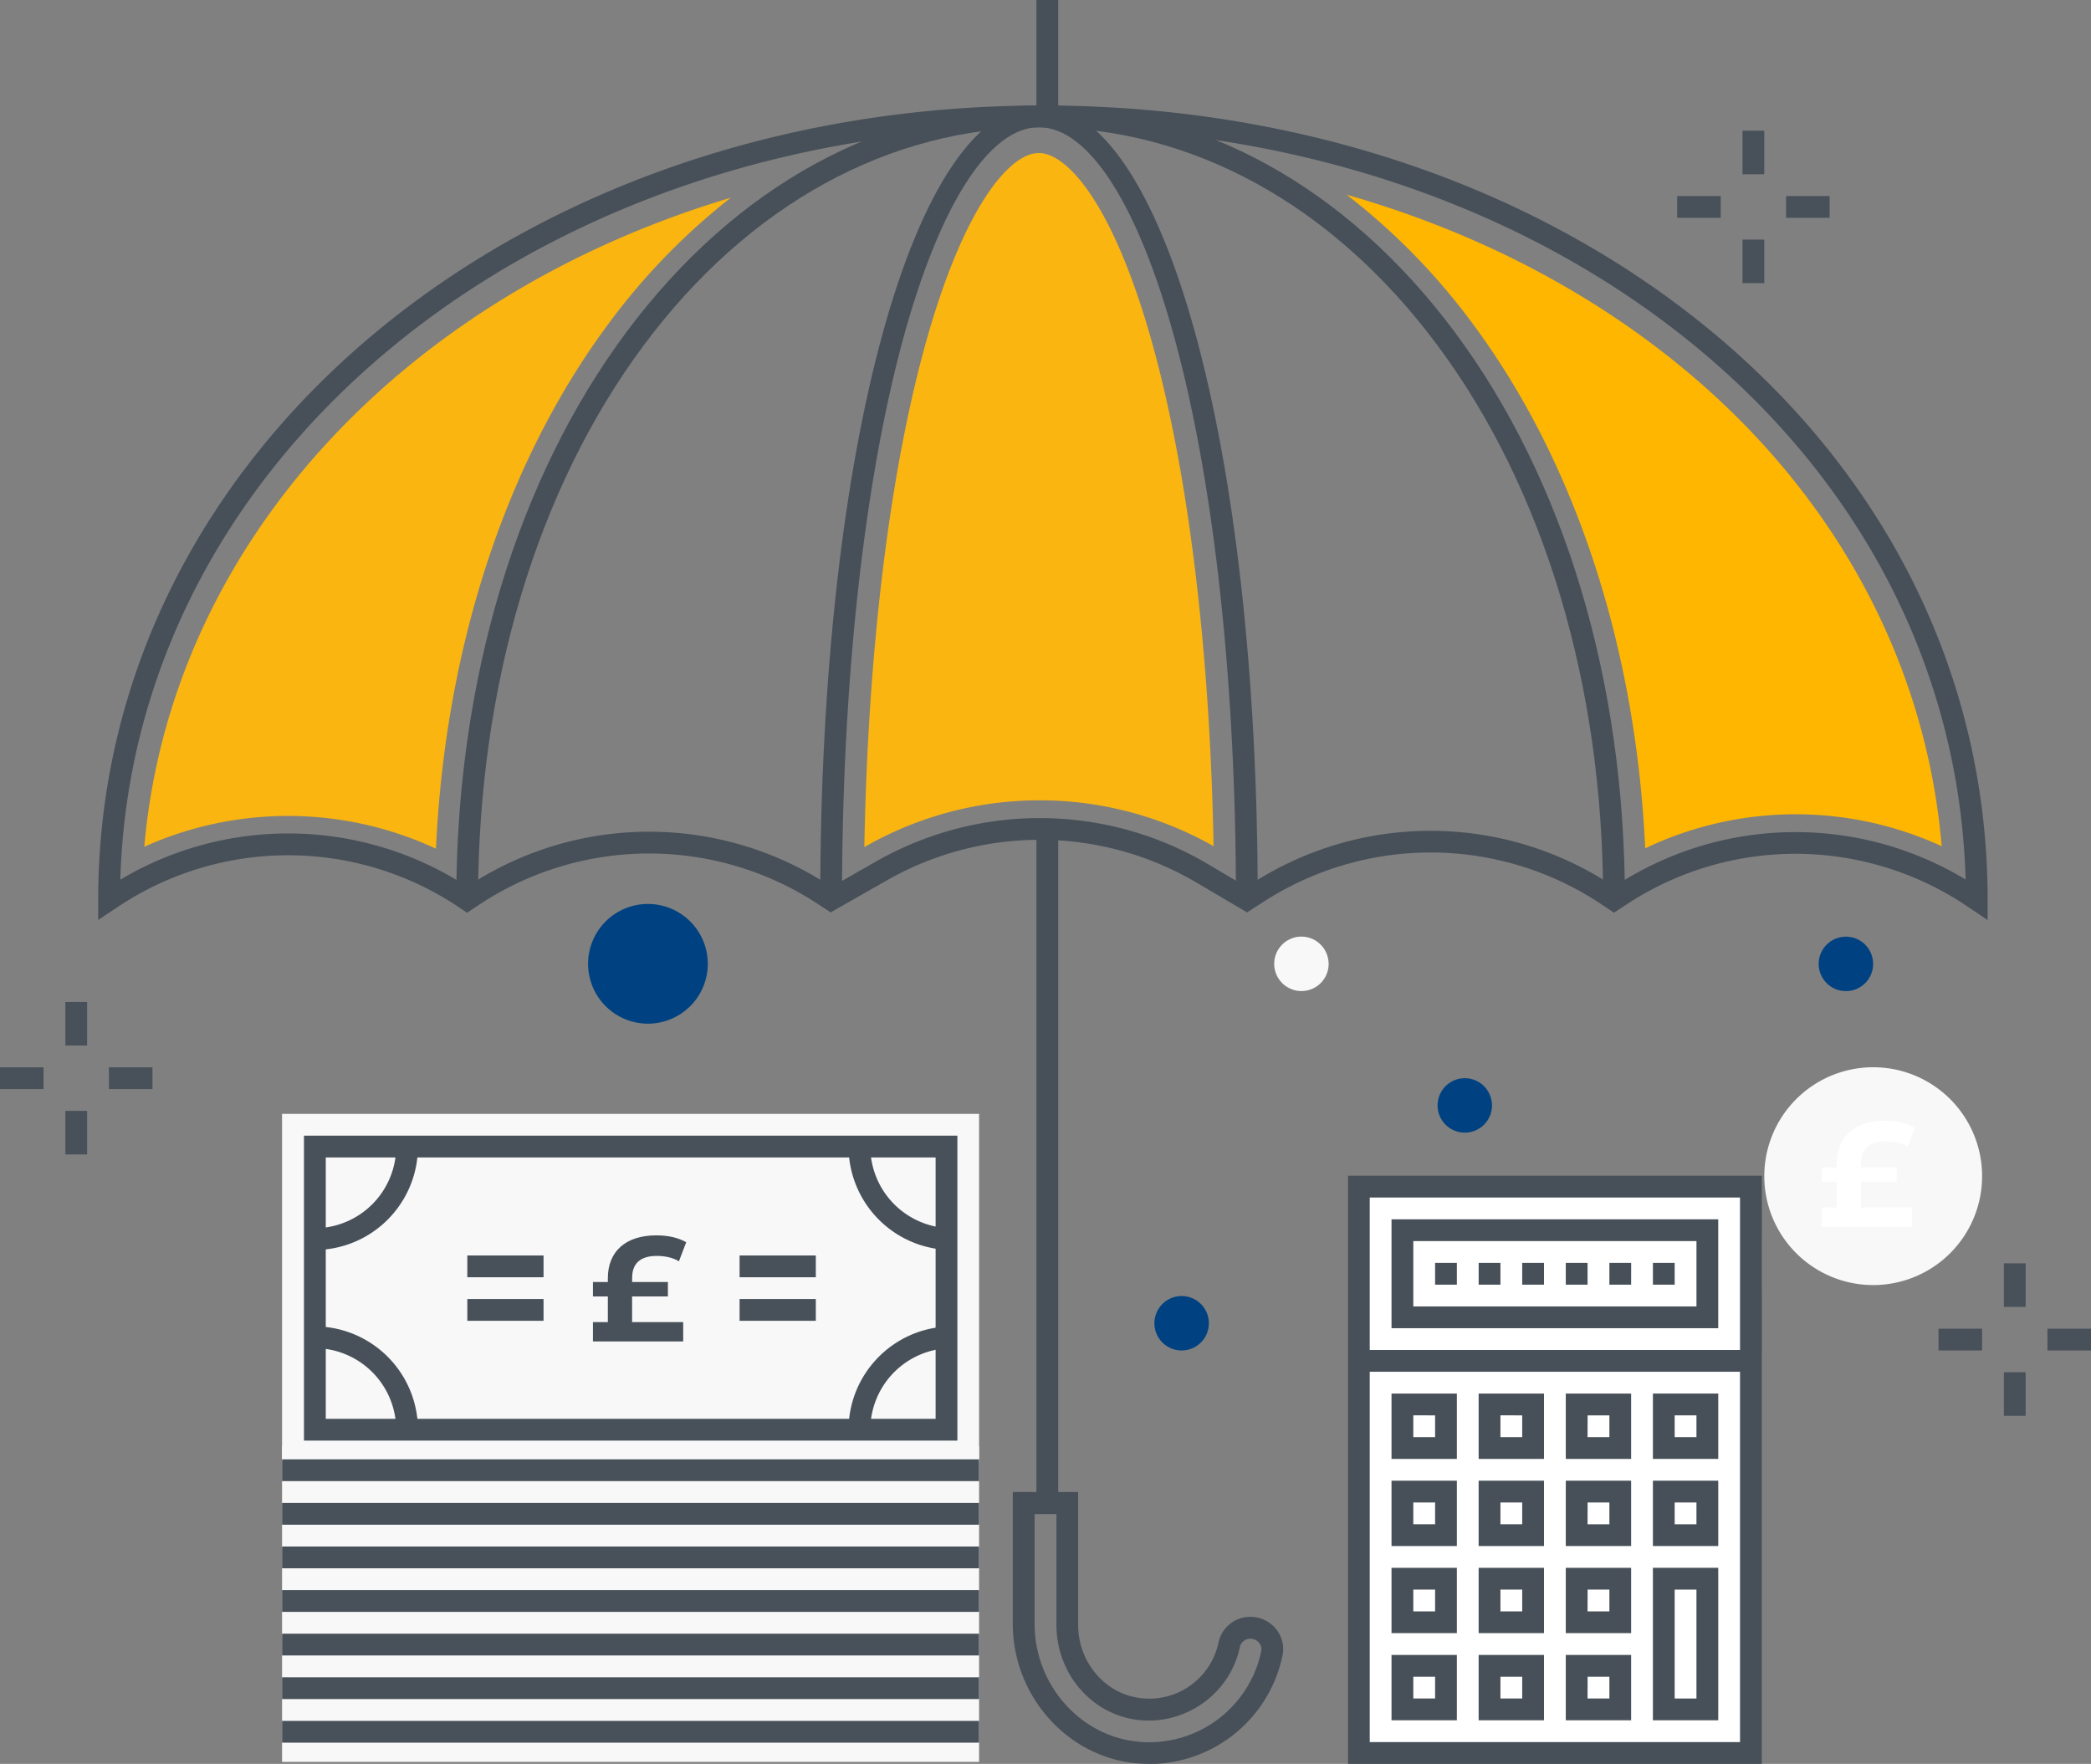
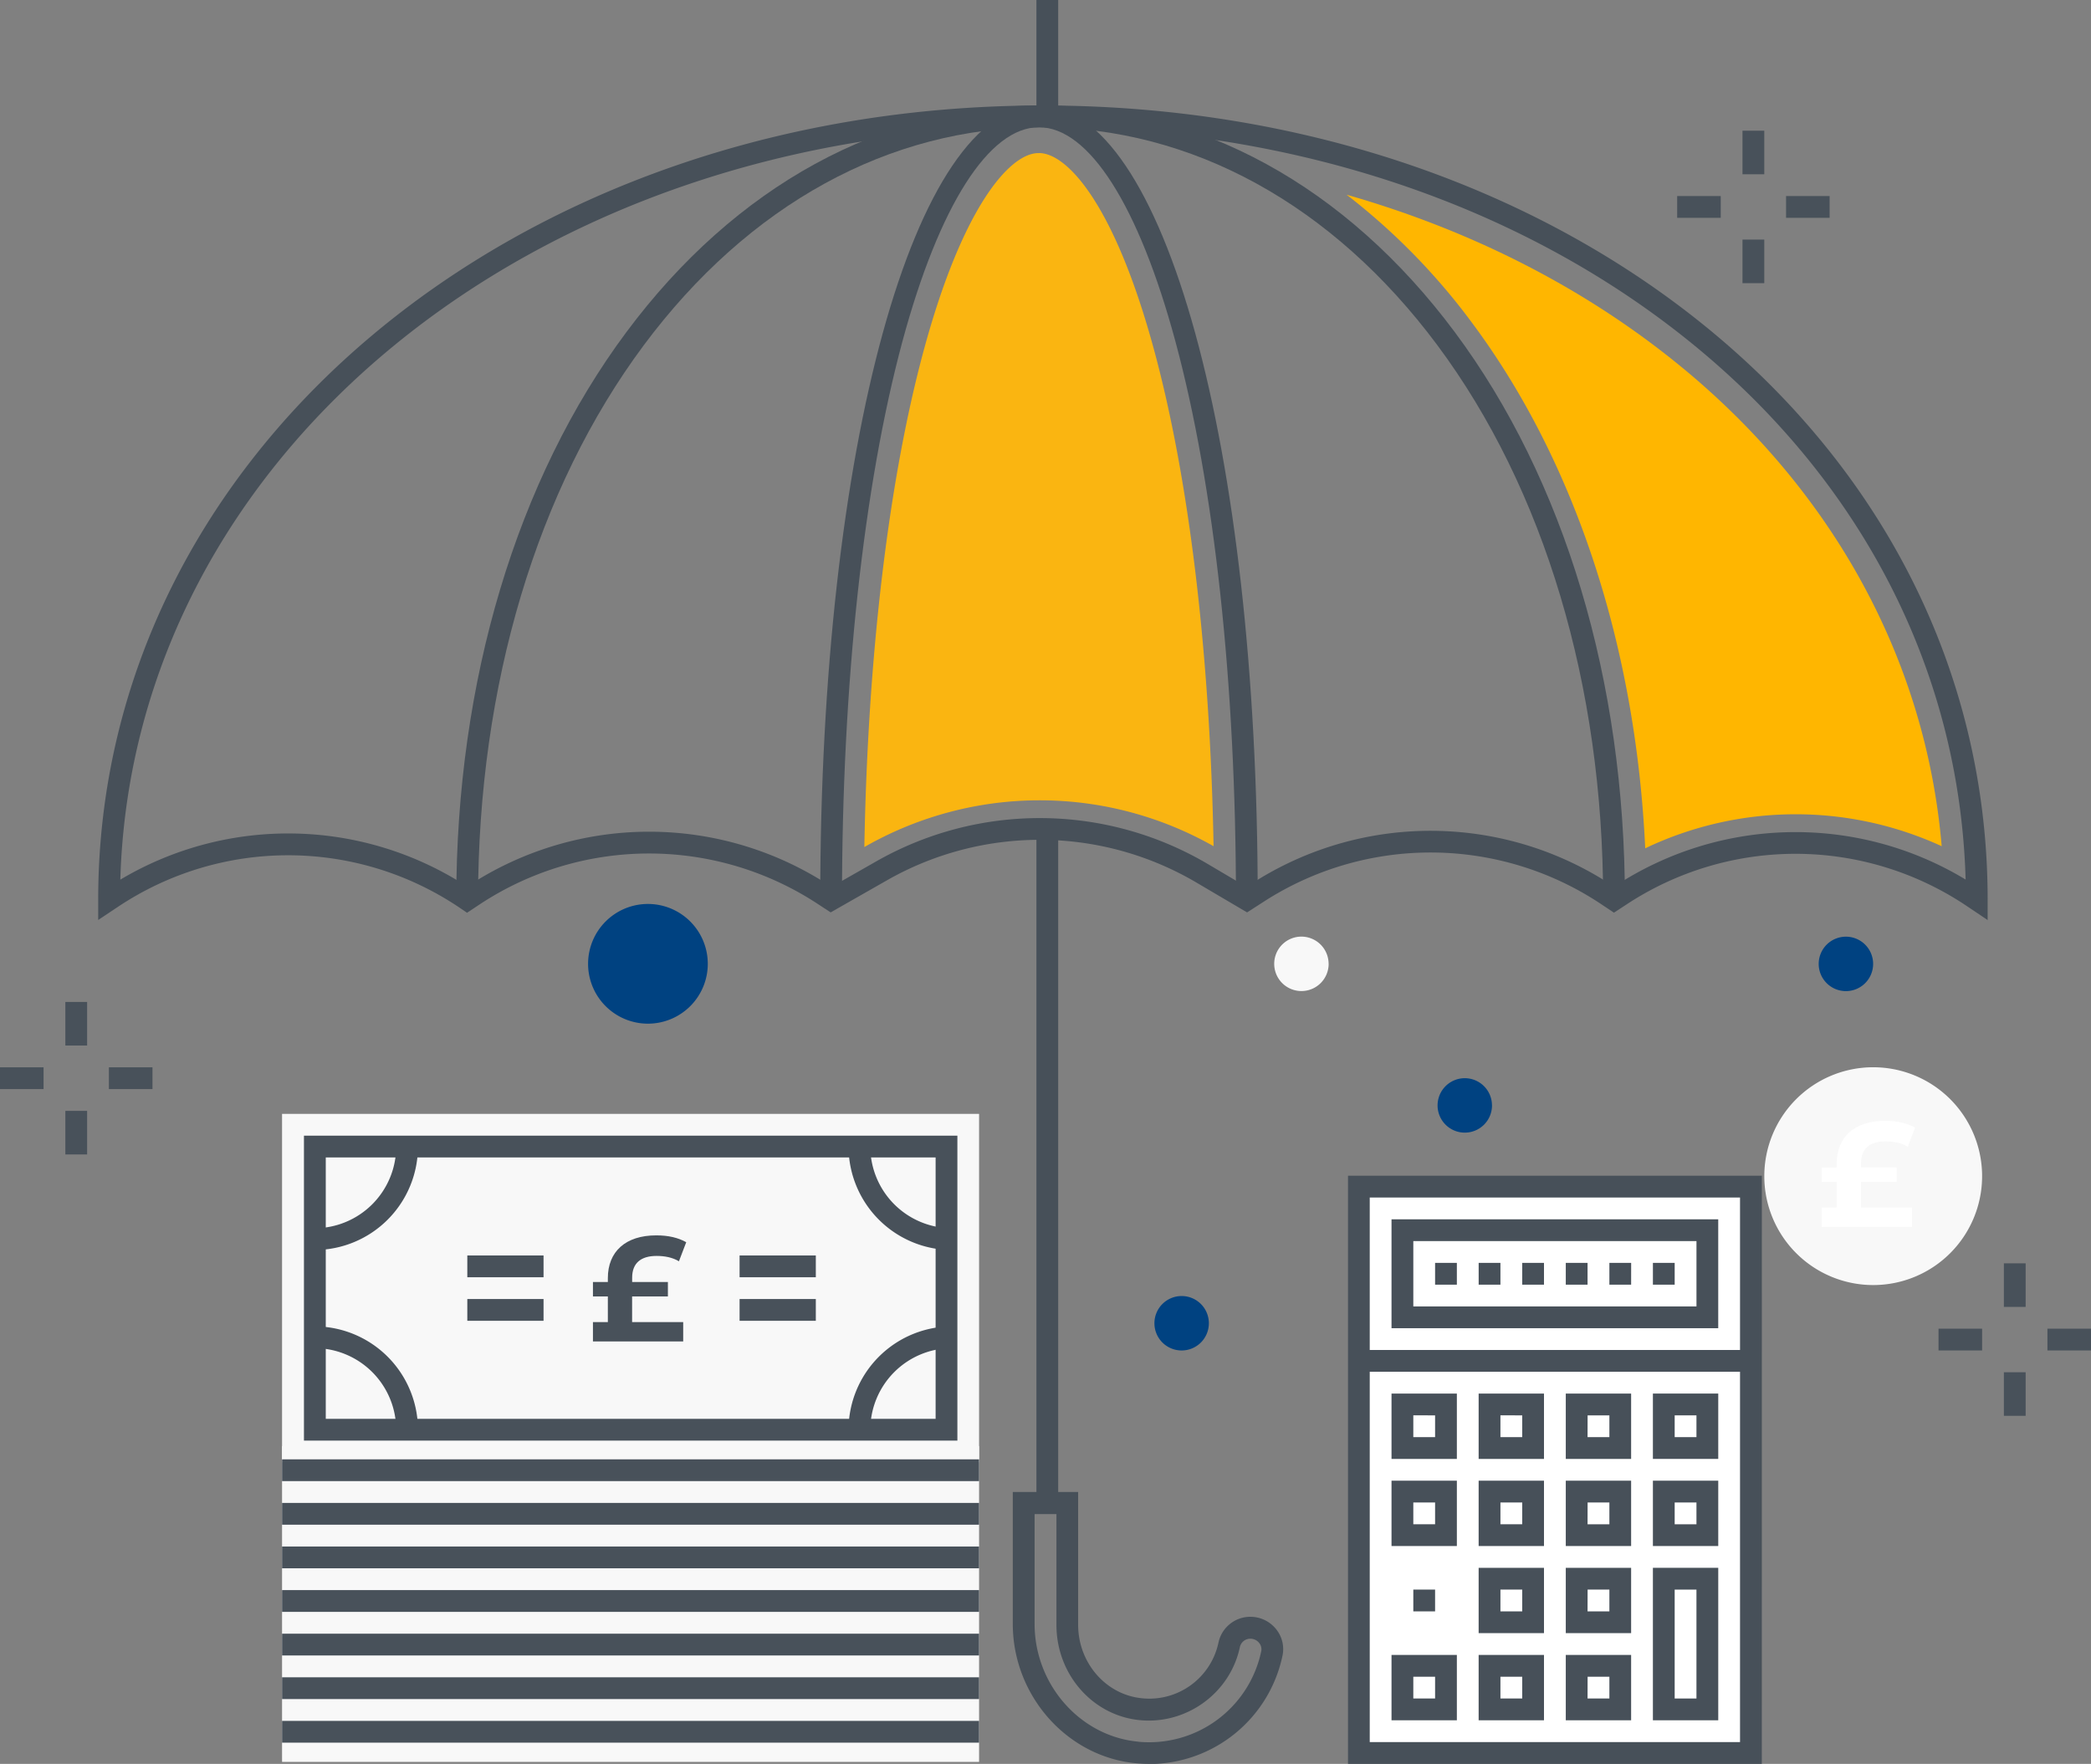
<svg xmlns="http://www.w3.org/2000/svg" id="Layer_1" data-name="Layer 1" viewBox="0 0 1255.95 1059.46">
  <rect x="0" y="0" width="1255.95" height="1059.46" fill="#808080" stroke="none" />
  <defs>
    <style>.cls-1{fill:#004281;}.cls-2{fill:#475059;}.cls-3{fill:#ffb600;}.cls-4{fill:none;}.cls-5{fill:#fab511;}.cls-6{fill:#f8f8f8;}.cls-7{fill:#48515a;}.cls-8{fill:#fff;}</style>
  </defs>
  <path class="cls-1" d="M505.46,752.51a35.95,35.95,0,1,1-35.94-36,35.95,35.95,0,0,1,35.94,36" transform="translate(-80.33 -173.56)" />
  <path class="cls-2" d="M1274.23,726.2l-12.32-8.28a184.46,184.46,0,0,0-204.51-1.18l-7.66,5-7.39-4.93a184.74,184.74,0,0,0-202.83-1.75l-10.13,6.52-30.67-18.07a185.34,185.34,0,0,0-185.37-1.36l-34.08,19.42L572,716.82a184.59,184.59,0,0,0-204.07.29l-7.07,4.69-3.63-2.47a184.17,184.17,0,0,0-206.39-.87l-11.53,7.67V713.92c0-267.49,249.25-477,567.45-477,152.88,0,295.21,48,400.77,135,107.48,88.64,166.67,210.1,166.67,342V726.2Zm-804-53.09a197.61,197.61,0,0,1,109,32.8l.52.34,27.11-15.44a198.43,198.43,0,0,1,198.49,1.45l23.71,14,3.36-2.16A197.87,197.87,0,0,1,1049.62,706l.18.12.42-.27a197.51,197.51,0,0,1,210.75-4c-3.51-123.25-60.63-236.43-161.73-319.81C996,296.86,856.64,250,706.79,250,400.73,250,160,447.52,152.6,701.91a197.08,197.08,0,0,1,208.33,4.15,197.84,197.84,0,0,1,109.29-32.95" transform="translate(-80.33 -173.56)" />
  <path class="cls-2" d="M1056.32,713.92h-13.08c0-128.52-35.36-246.8-99.59-333.06C880.81,296.46,796.18,250,705.35,250S529.9,296.46,467.05,380.86c-64.21,86.25-99.58,204.54-99.58,333.06H354.39c0-131.32,36.29-252.37,102.17-340.87,65.37-87.8,153.72-136.15,248.79-136.15s183.42,48.35,248.8,136.15c65.88,88.5,102.17,209.55,102.17,340.87" transform="translate(-80.33 -173.56)" />
  <path class="cls-2" d="M835.77,713.92H822.69c0-129.36-12.91-248.42-36.34-335.25-22.08-81.78-52-128.68-82-128.68s-59.89,46.9-82,128.68C599,465.5,586.07,584.56,586.07,713.92H573c0-271.95,56.48-477,131.39-477S835.77,442,835.77,713.92" transform="translate(-80.33 -173.56)" />
  <rect class="cls-2" x="622.52" width="13.08" height="65.19" />
  <rect class="cls-2" x="622.52" y="496.93" width="13.08" height="405.79" />
  <path class="cls-3" d="M1090.92,394.51c-57-47-125.72-82.31-201.75-104a390,390,0,0,1,75.47,77.13c61.69,82.85,98.24,194.18,103.88,315.44a210,210,0,0,1,178.08-1.26c-9.4-110.47-64.1-211.8-155.68-287.33" transform="translate(-80.33 -173.56)" />
  <path class="cls-4" d="M771,274.21c45,72.81,74.29,224.53,77.48,408.43a209.37,209.37,0,0,1,180.65-.67c-5.72-112.32-39.46-214.91-96-290.88C888.22,330.75,832.69,290.84,771,274.21" transform="translate(-80.33 -173.56)" />
-   <path class="cls-5" d="M519.24,292.33C321,351.52,182.58,502.27,167,682.15a210.46,210.46,0,0,1,175.19,1.18c5.61-121.33,42.17-232.77,103.9-315.67a390.46,390.46,0,0,1,73.16-75.33" transform="translate(-80.33 -173.56)" />
  <path class="cls-5" d="M704.6,265.52l-.86,0c-16.83.37-45.17,31.75-68.7,118.94-21,77.8-33.49,182.88-35.55,297.88l.91-.52a211.57,211.57,0,0,1,208.86,0c-2.09-114.8-14.57-219.66-35.54-297.33-23.6-87.41-52-118.72-69.12-119" transform="translate(-80.33 -173.56)" />
  <path class="cls-4" d="M477.55,391.1c-56.59,76-90.34,178.67-96,291.07a209.24,209.24,0,0,1,178.71.62C563.4,499.52,592.51,348,637.3,274.92c-60.74,17-115.44,56.66-159.75,116.18" transform="translate(-80.33 -173.56)" />
  <rect class="cls-6" x="169.42" y="868.55" width="418.66" height="189.71" />
  <rect class="cls-6" x="169.42" y="669.03" width="418.66" height="209.34" />
  <path class="cls-7" d="M655.38,1038.84H262.9V855.68H655.38ZM276,1025.76H642.3v-157H276Z" transform="translate(-80.33 -173.56)" />
  <rect class="cls-7" x="444.23" y="754.08" width="45.79" height="13.08" />
  <rect class="cls-7" x="444.23" y="780.24" width="45.79" height="13.08" />
  <rect class="cls-7" x="280.69" y="754.08" width="45.79" height="13.08" />
  <rect class="cls-7" x="280.69" y="780.24" width="45.79" height="13.08" />
  <path class="cls-7" d="M269.24,924.36V911.28a49.11,49.11,0,0,0,49.06-49.06h13.08a62.2,62.2,0,0,1-62.14,62.14" transform="translate(-80.33 -173.56)" />
  <path class="cls-7" d="M331.39,1032.36H318.3a49.11,49.11,0,0,0-49.06-49.06V970.22a62.22,62.22,0,0,1,62.15,62.14" transform="translate(-80.33 -173.56)" />
  <path class="cls-7" d="M652.11,924.36A62.22,62.22,0,0,1,590,862.22h13.08a49.11,49.11,0,0,0,49.06,49.06Z" transform="translate(-80.33 -173.56)" />
  <path class="cls-7" d="M603.05,1032.36H590a62.22,62.22,0,0,1,62.14-62.14V983.3a49.12,49.12,0,0,0-49.06,49.06" transform="translate(-80.33 -173.56)" />
  <rect class="cls-7" x="169.42" y="876.53" width="418.66" height="13.08" />
  <rect class="cls-7" x="169.42" y="902.71" width="418.66" height="13.08" />
  <rect class="cls-7" x="169.42" y="928.89" width="418.66" height="13.08" />
  <rect class="cls-7" x="169.42" y="955.07" width="418.66" height="13.08" />
  <rect class="cls-7" x="169.42" y="981.25" width="418.66" height="13.08" />
  <rect class="cls-7" x="169.42" y="1007.44" width="418.66" height="13.08" />
  <rect class="cls-7" x="169.42" y="1033.62" width="418.66" height="13.08" />
  <path class="cls-2" d="M770.46,1233q-3.87,0-7.8-.37c-41.49-3.91-74-40.66-74-83.68v-79.24h39.25v79.73c0,22.35,15.9,41.24,37,44A42.47,42.47,0,0,0,812.23,1160a19.56,19.56,0,0,1,19.13-15.34,19.77,19.77,0,0,1,15.38,7.33,19,19,0,0,1,3.92,16,81.88,81.88,0,0,1-80.2,65.1m-6.57-13.39a68.83,68.83,0,0,0,74-54.37,6,6,0,0,0-1.28-5,6.7,6.7,0,0,0-5.22-2.5,6.42,6.42,0,0,0-6.33,5c-5.94,28.2-33.09,47.41-61.79,43.72-27.59-3.54-48.39-28-48.39-56.92v-66.65H701.76V1149c0,36.33,27.29,67.37,62.13,70.65" transform="translate(-80.33 -173.56)" />
  <rect class="cls-7" x="1203.62" y="758.8" width="13.08" height="26.17" />
  <rect class="cls-7" x="1203.62" y="824.22" width="13.08" height="26.17" />
  <rect class="cls-7" x="1229.78" y="798.05" width="26.17" height="13.08" />
  <rect class="cls-7" x="1164.37" y="798.05" width="26.17" height="13.08" />
  <rect class="cls-7" x="39.25" y="601.81" width="13.08" height="26.17" />
  <rect class="cls-7" x="39.25" y="667.23" width="13.08" height="26.17" />
  <rect class="cls-7" x="65.41" y="641.06" width="26.17" height="13.08" />
  <rect class="cls-7" y="641.06" width="26.17" height="13.08" />
  <rect class="cls-7" x="1046.62" y="78.5" width="13.08" height="26.17" />
  <rect class="cls-7" x="1046.62" y="143.91" width="13.08" height="26.17" />
  <rect class="cls-7" x="1072.79" y="117.75" width="26.17" height="13.08" />
  <rect class="cls-7" x="1007.38" y="117.75" width="26.17" height="13.08" />
  <path class="cls-1" d="M1205.42,752.51a16.35,16.35,0,1,1-16.35-16.35,16.35,16.35,0,0,1,16.35,16.35" transform="translate(-80.33 -173.56)" />
  <path class="cls-1" d="M806.43,968.34A16.35,16.35,0,1,1,790.08,952a16.35,16.35,0,0,1,16.35,16.35" transform="translate(-80.33 -173.56)" />
  <path class="cls-6" d="M878.38,752.49A16.35,16.35,0,1,1,862,736.12a16.36,16.36,0,0,1,16.35,16.37" transform="translate(-80.33 -173.56)" />
  <path class="cls-1" d="M976.5,837.38A16.35,16.35,0,1,1,960,821.16a16.35,16.35,0,0,1,16.48,16.22" transform="translate(-80.33 -173.56)" />
  <path class="cls-6" d="M1270.87,880a65.41,65.41,0,1,0-65.41,65.41A65.41,65.41,0,0,0,1270.87,880" transform="translate(-80.33 -173.56)" />
  <rect class="cls-8" x="816.19" y="712.73" width="235.49" height="340.15" />
  <path class="cls-2" d="M1138.55,1233H890V879.75h248.57Zm-235.49-13.08h222.41V892.84H903.06Z" transform="translate(-80.33 -173.56)" />
  <rect class="cls-8" x="842.36" y="843.56" width="26.17" height="26.17" />
  <path class="cls-2" d="M955.39,1049.83H916.14v-39.25h39.25Zm-26.16-13.08h13.08v-13.08H929.23Z" transform="translate(-80.33 -173.56)" />
  <rect class="cls-8" x="842.36" y="895.89" width="26.17" height="26.17" />
  <path class="cls-2" d="M955.39,1102.16H916.14v-39.25h39.25Zm-26.16-13.08h13.08V1076H929.23Z" transform="translate(-80.33 -173.56)" />
  <rect class="cls-8" x="842.36" y="948.22" width="26.17" height="26.17" />
-   <path class="cls-2" d="M955.39,1154.49H916.14v-39.25h39.25Zm-26.16-13.08h13.08v-13.08H929.23Z" transform="translate(-80.33 -173.56)" />
+   <path class="cls-2" d="M955.39,1154.49H916.14h39.25Zm-26.16-13.08h13.08v-13.08H929.23Z" transform="translate(-80.33 -173.56)" />
  <rect class="cls-8" x="842.36" y="1000.56" width="26.17" height="26.17" />
  <path class="cls-2" d="M955.39,1206.82H916.14v-39.25h39.25Zm-26.16-13.08h13.08v-13.08H929.23Z" transform="translate(-80.33 -173.56)" />
  <rect class="cls-8" x="894.69" y="843.56" width="26.17" height="26.17" />
  <path class="cls-2" d="M1007.72,1049.83H968.47v-39.25h39.25Zm-26.16-13.08h13.08v-13.08H981.56Z" transform="translate(-80.33 -173.56)" />
  <rect class="cls-8" x="894.69" y="895.89" width="26.17" height="26.17" />
  <path class="cls-2" d="M1007.72,1102.16H968.47v-39.25h39.25Zm-26.16-13.08h13.08V1076H981.56Z" transform="translate(-80.33 -173.56)" />
  <rect class="cls-8" x="894.69" y="948.22" width="26.17" height="26.17" />
  <path class="cls-2" d="M1007.72,1154.49H968.47v-39.25h39.25Zm-26.16-13.08h13.08v-13.08H981.56Z" transform="translate(-80.33 -173.56)" />
  <rect class="cls-8" x="894.69" y="1000.56" width="26.17" height="26.17" />
  <path class="cls-2" d="M1007.72,1206.82H968.47v-39.25h39.25Zm-26.16-13.08h13.08v-13.08H981.56Z" transform="translate(-80.33 -173.56)" />
  <rect class="cls-8" x="947.02" y="843.56" width="26.17" height="26.17" />
  <path class="cls-2" d="M1060.06,1049.83h-39.25v-39.25h39.25Zm-26.17-13.08H1047v-13.08h-13.08Z" transform="translate(-80.33 -173.56)" />
  <rect class="cls-8" x="947.02" y="895.89" width="26.17" height="26.17" />
  <path class="cls-2" d="M1060.06,1102.16h-39.25v-39.25h39.25Zm-26.17-13.08H1047V1076h-13.08Z" transform="translate(-80.33 -173.56)" />
  <rect class="cls-8" x="947.02" y="948.22" width="26.17" height="26.17" />
  <path class="cls-2" d="M1060.06,1154.49h-39.25v-39.25h39.25Zm-26.17-13.08H1047v-13.08h-13.08Z" transform="translate(-80.33 -173.56)" />
  <rect class="cls-8" x="947.02" y="1000.56" width="26.17" height="26.17" />
  <path class="cls-2" d="M1060.06,1206.82h-39.25v-39.25h39.25Zm-26.17-13.08H1047v-13.08h-13.08Z" transform="translate(-80.33 -173.56)" />
  <rect class="cls-8" x="999.35" y="843.56" width="26.17" height="26.17" />
  <path class="cls-2" d="M1112.39,1049.83h-39.25v-39.25h39.25Zm-26.17-13.08h13.08v-13.08h-13.08Z" transform="translate(-80.33 -173.56)" />
  <rect class="cls-8" x="999.35" y="895.89" width="26.17" height="26.17" />
  <path class="cls-2" d="M1112.39,1102.16h-39.25v-39.25h39.25Zm-26.17-13.08h13.08V1076h-13.08Z" transform="translate(-80.33 -173.56)" />
  <polygon class="cls-8" points="999.35 948.23 999.35 974.39 999.35 1026.72 1025.52 1026.72 1025.52 974.39 1025.52 948.23 999.35 948.23" />
  <path class="cls-2" d="M1112.39,1206.82h-39.25v-91.58h39.25Zm-26.17-13.08h13.08v-65.41h-13.08Z" transform="translate(-80.33 -173.56)" />
  <line class="cls-4" x1="816.19" y1="817.4" x2="1051.68" y2="817.4" />
  <rect class="cls-2" x="816.19" y="810.85" width="235.49" height="13.08" />
  <rect class="cls-8" x="842.36" y="738.9" width="183.16" height="52.33" />
  <path class="cls-2" d="M1112.39,971.33H916.14V905.92h196.24v65.41ZM929.23,958.25h170.08V919H929.23Z" transform="translate(-80.33 -173.56)" />
  <line class="cls-4" x1="1005.89" y1="765.07" x2="855.44" y2="765.07" />
  <path class="cls-2" d="M1086.22,945.17h-13.08V932.09h13.08Zm-26.16,0H1047V932.09h13.08Zm-26.17,0h-13.08V932.09h13.08Zm-26.17,0H994.64V932.09h13.08Zm-26.16,0H968.48V932.09h13.08Zm-26.17,0H942.31V932.09h13.08Z" transform="translate(-80.33 -173.56)" />
  <path class="cls-7" d="M460,967.64h30.69v11.63H436.48V967.64h8.95V952.25h-8.95v-8.68h8.95v-2.33c0-15.93,10.65-25.68,29.08-25.68,7.34,0,13.24,1.43,18,4.12l-4.38,11.45c-3.85-2.33-8.59-3.22-13.42-3.22-9.49,0-14.68,4.38-14.68,13.06v2.59H481.5v8.68H460v15.4Z" transform="translate(-80.33 -173.56)" />
  <path class="cls-8" d="M1198.07,898.84h30.69v11.63h-54.23V898.84h9V883.45h-9v-8.68h9v-2.33c0-15.93,10.65-25.68,29.08-25.68,7.34,0,13.24,1.43,18,4.12l-4.38,11.45c-3.85-2.33-8.59-3.22-13.42-3.22-9.48,0-14.67,4.38-14.67,13.06v2.59h21.47v8.68h-21.47v15.4Z" transform="translate(-80.33 -173.56)" />
</svg>